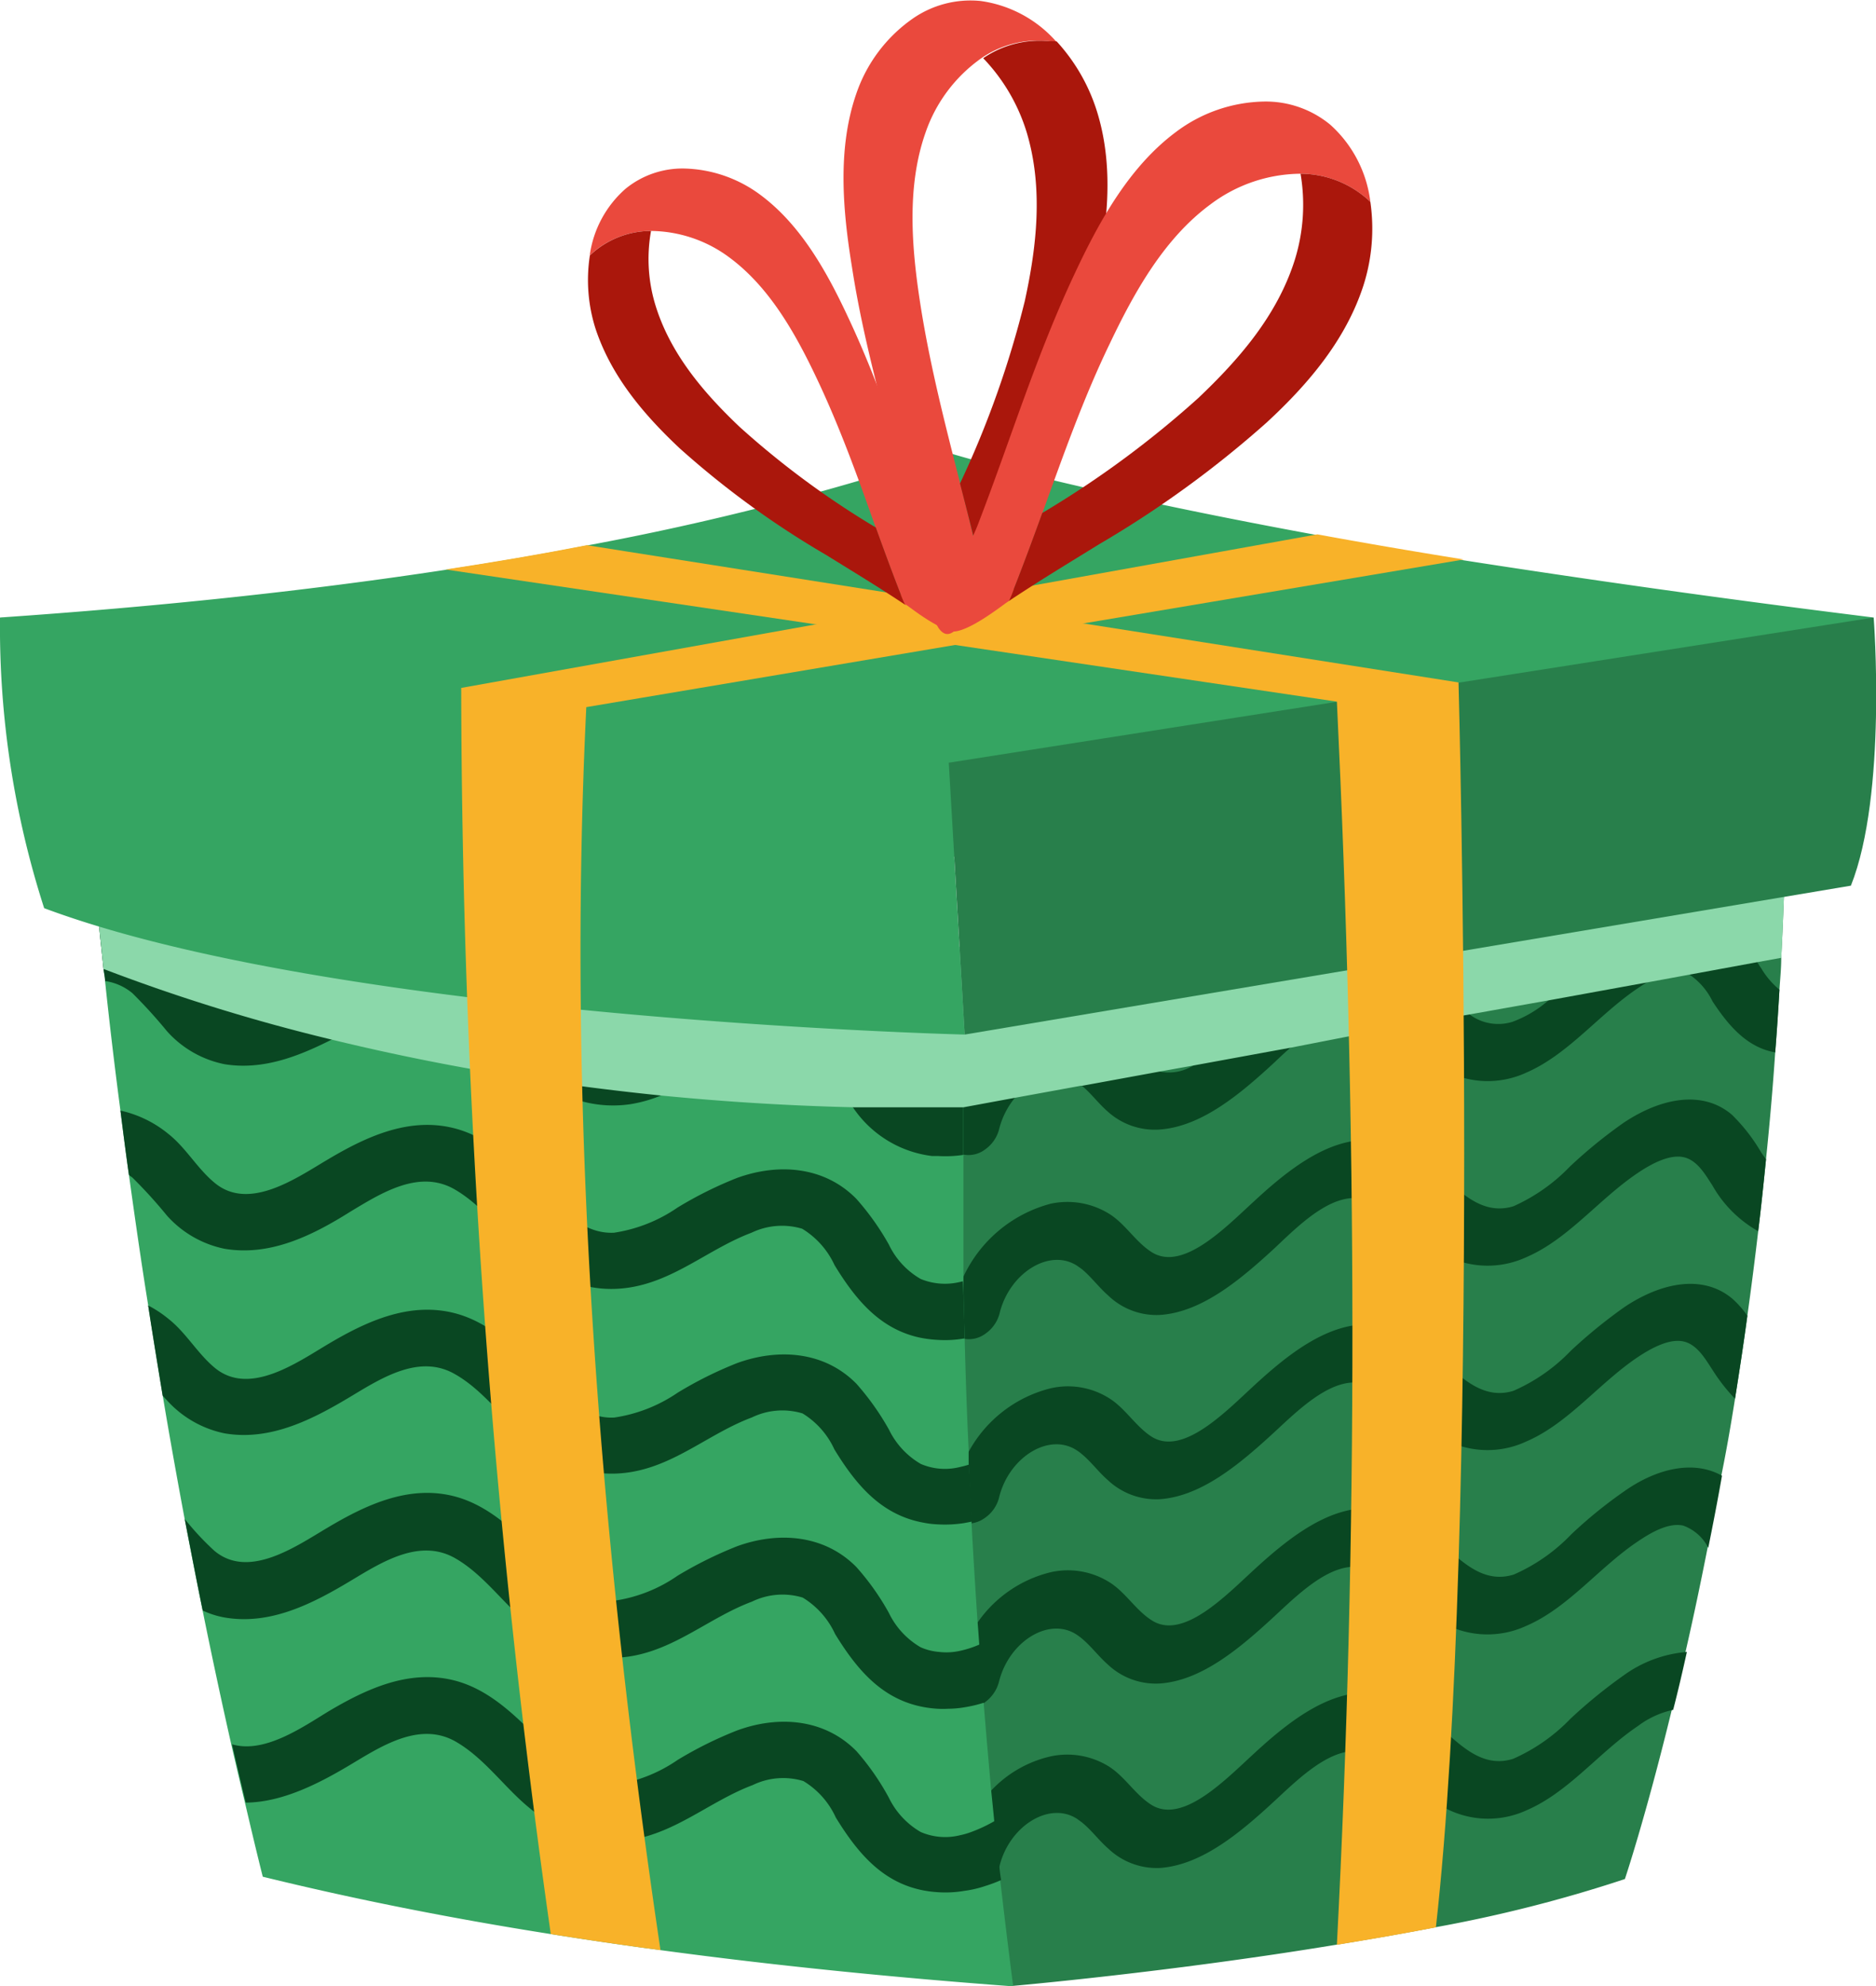
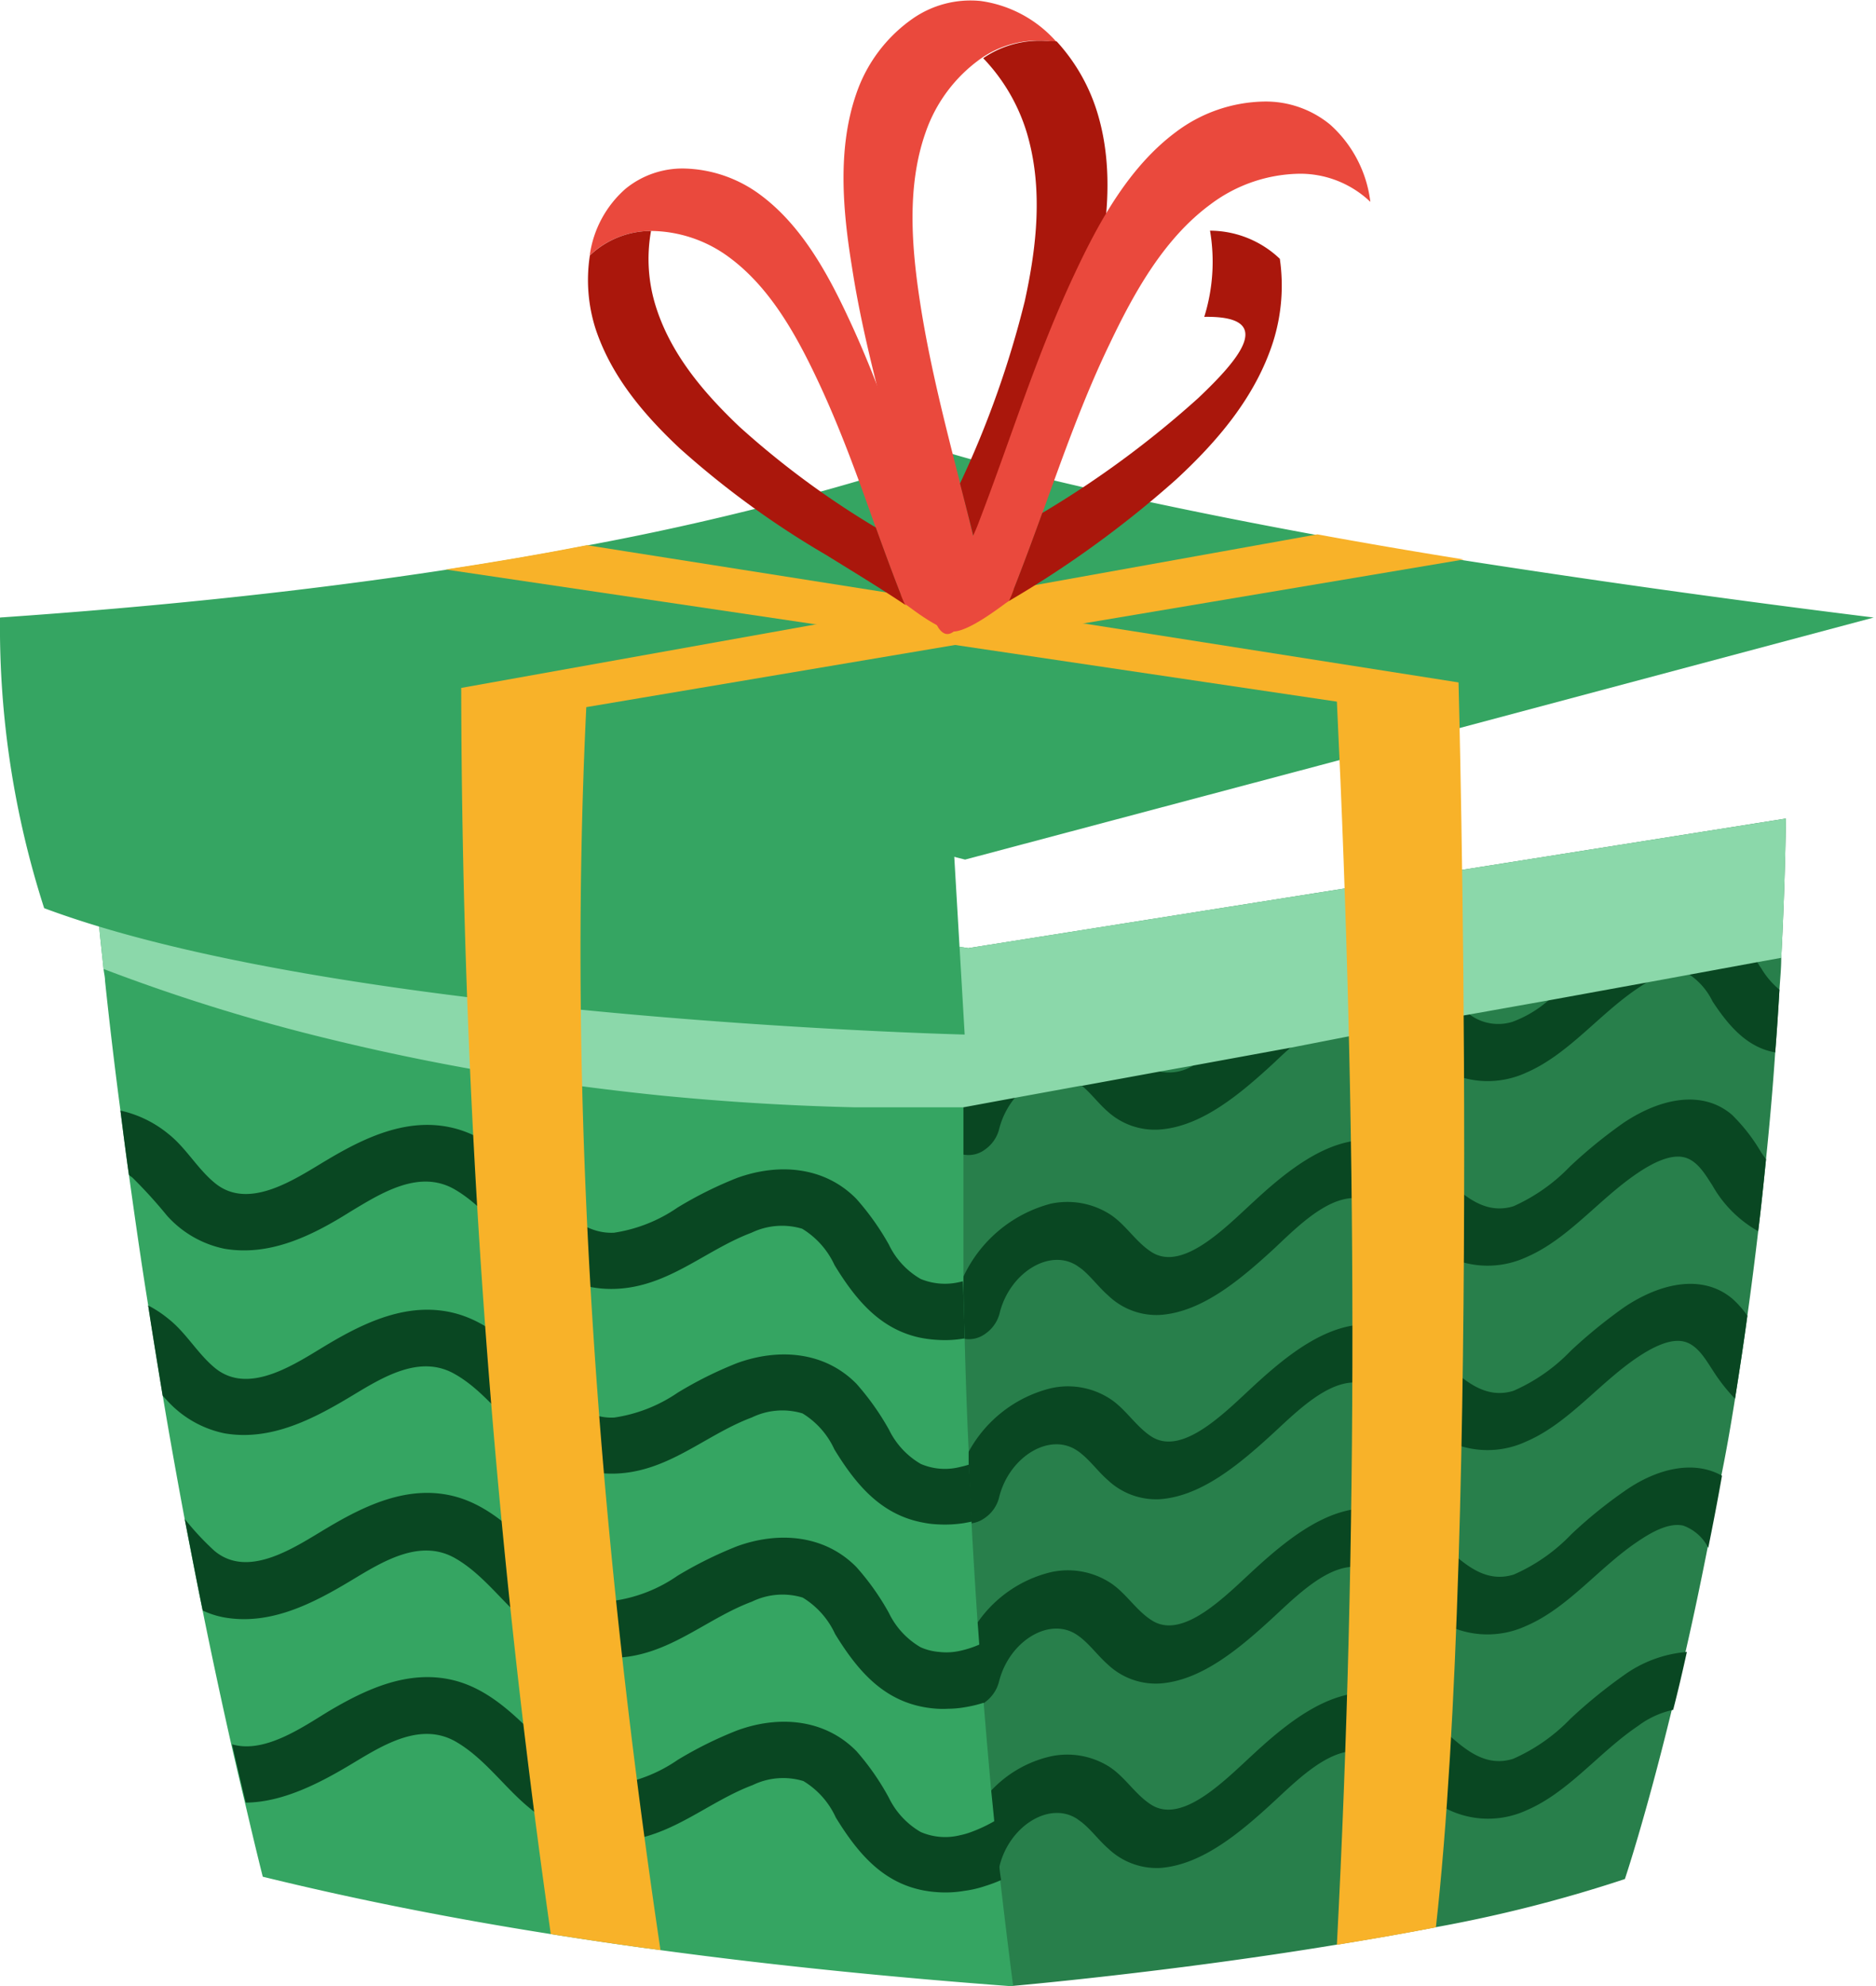
<svg xmlns="http://www.w3.org/2000/svg" viewBox="0 0 136.79 144.75">
  <defs>
    <style>.cls-1{isolation:isolate;}.cls-2{fill:#287f4b;}.cls-3{fill:#094722;}.cls-4{fill:#35a562;}.cls-5{fill:#8bd8aa;mix-blend-mode:multiply;}.cls-6{fill:#f8b229;}.cls-7{fill:#ea493d;}.cls-8{fill:#aa170c;}</style>
  </defs>
  <g class="cls-1">
    <g id="Слой_2" data-name="Слой 2">
      <g id="OBJECTS">
        <path class="cls-2" d="M130.22,59.65c-.05,3.46-.17,6.85-.34,10.15,0,.78-.08,1.55-.13,2.32-.09,1.55-.19,3.07-.31,4.57-.18,2.67-.41,5.27-.67,7.79-.18,1.79-.36,3.53-.57,5.24q-.37,3.16-.79,6.16c-.28,2.08-.59,4.09-.9,6.05s-.63,3.8-1,5.61-.66,3.57-1,5.25q-.81,4.11-1.61,7.59c-.33,1.49-.66,2.91-1,4.22-1.92,7.88-3.42,12.33-3.42,12.33a101.64,101.64,0,0,1-13.85,3.52c-2.38.46-4.81.88-7.22,1.27h0c-12.13,2-23.6,3-23.6,3s-.89-2.72-2-7.28c-.3-1.21-.62-2.55-.94-4-.07-.32-.15-.66-.22-1-.53-2.39-1.06-5.07-1.55-8-.23-1.33-.44-2.7-.65-4.11-.43-3-.79-6.16-1-9.44-.12-1.42-.21-2.86-.27-4.33,0-.54,0-1.09-.07-1.63-.1-2.62-.11-5.14-.06-7.55,0-1.46.08-2.87.14-4.24.15-3.3.42-6.33.74-9,.12-1.21.27-2.36.42-3.44l.09-.61a92.37,92.37,0,0,1,2.18-11Z" />
        <path class="cls-3" d="M129.75,72.12c-.09,1.55-.19,3.07-.31,4.57-2-.35-3.35-1.86-4.57-3.72A5,5,0,0,0,123.16,71a1.69,1.69,0,0,0-.43-.15,4,4,0,0,0-2.59.7c-.25.15-.5.32-.74.48-2.81,1.89-5.05,4.81-8.1,6.13a6.72,6.72,0,0,1-6.92-.77c-1-.71-1.91-1.67-2.91-2.42a6.55,6.55,0,0,0-1.69-1c-1.87-.68-3.83.73-5.58,2.28-.43.38-.85.76-1.24,1.14-2.54,2.35-5.33,4.69-8.38,4.92A5.11,5.11,0,0,1,80.77,81c-.66-.57-1.2-1.31-1.86-1.86l-.08-.06a2.52,2.52,0,0,0-.33-.24c-1.41-.93-3.29-.28-4.53,1.2a5.86,5.86,0,0,0-1.1,2.17,2.59,2.59,0,0,1-1.05,1.56,2,2,0,0,1-1.56.37H70.2c-.74-.19-1.24-.89-.93-2.08a10,10,0,0,1,.43-1.31c.09-.24.19-.48.29-.71s.17-.34.26-.51a9.75,9.75,0,0,1,6.32-5.23,5.74,5.74,0,0,1,4.32.75c1.14.73,1.88,2,3,2.73a2.19,2.19,0,0,0,.74.32,3.34,3.34,0,0,0,2.3-.41,22.74,22.74,0,0,0,4.47-3.58c2.49-2.31,5.3-4.49,8.27-4.48,2.29,0,4,1.47,5.66,2.84a18,18,0,0,0,1.9,1.51,3.49,3.49,0,0,0,3.06.48,8.45,8.45,0,0,0,2.57-1.52c.55-.45,1.09-.93,1.61-1.39a34.4,34.4,0,0,1,3.92-3.19c2.73-1.81,5.77-2.39,7.89-.58a11.12,11.12,0,0,1,1.87,2.36c.09.15.17.28.27.42A6,6,0,0,0,129.75,72.12Z" />
        <path class="cls-3" d="M128.77,84.48c-.18,1.79-.36,3.53-.57,5.24a8.75,8.75,0,0,1-3.33-3.32c-.54-.83-1.13-1.88-2.14-2.08s-2.3.47-3.33,1.17c-2.81,1.89-5.05,4.81-8.1,6.12a6.74,6.74,0,0,1-6.92-.76c-1.54-1.07-2.8-2.71-4.6-3.37C97.44,86.63,95,89,93,90.9c-2.54,2.34-5.33,4.7-8.38,4.92a5.07,5.07,0,0,1-3.81-1.41c-.68-.59-1.24-1.36-1.93-1.93l-.34-.24c-2-1.3-4.88.5-5.63,3.37a2.59,2.59,0,0,1-1.06,1.58,2,2,0,0,1-1.47.38l-.08,0c-.76-.15-1.3-.86-1-2.09a10.94,10.94,0,0,1,.72-2c.08-.17.16-.33.25-.49a9.78,9.78,0,0,1,6.33-5.27,5.79,5.79,0,0,1,4.32.76c1.14.73,1.88,2,3,2.73,2.28,1.53,5.44-1.77,7.51-3.66,2.49-2.31,5.3-4.5,8.27-4.48,2.29,0,4,1.45,5.66,2.83,1.34,1.15,2.87,2.66,5,2A13.16,13.16,0,0,0,114.48,85a35.51,35.51,0,0,1,3.92-3.19c2.73-1.82,5.77-2.39,7.89-.57A13,13,0,0,1,128.43,84Z" />
        <path class="cls-3" d="M127.41,95.88c-.28,2.08-.59,4.09-.9,6.05a13.17,13.17,0,0,1-1.64-2.1c-.54-.82-1.13-1.87-2.14-2.08s-2.3.47-3.33,1.16c-2.81,1.89-5.05,4.82-8.1,6.13a6.69,6.69,0,0,1-6.92-.76c-1.54-1.07-2.8-2.71-4.6-3.36-2.34-.85-4.81,1.54-6.82,3.41-2.54,2.34-5.33,4.7-8.38,4.92a5.14,5.14,0,0,1-3.81-1.4c-.68-.59-1.24-1.37-1.94-1.93a2.52,2.52,0,0,0-.33-.24c-2-1.3-4.88.48-5.63,3.36a2.57,2.57,0,0,1-1.08,1.59,2.13,2.13,0,0,1-.9.37,1.66,1.66,0,0,1-.59,0c-.78-.15-1.35-.86-1-2.09a11.41,11.41,0,0,1,.72-2,10.19,10.19,0,0,1,.64-1.17,9.39,9.39,0,0,1,5.94-4.57,5.65,5.65,0,0,1,4.32.75c1.14.73,1.88,2,3,2.74,2.28,1.52,5.44-1.78,7.51-3.68,2.49-2.3,5.3-4.49,8.27-4.47,2.29,0,4,1.46,5.66,2.84,1.34,1.14,2.87,2.66,5,2a13,13,0,0,0,4.18-2.92,36.69,36.69,0,0,1,3.92-3.19c2.73-1.82,5.77-2.39,7.89-.57A7.11,7.11,0,0,1,127.41,95.88Z" />
        <path class="cls-3" d="M125.56,107.54c-.32,1.82-.66,3.57-1,5.25a3.3,3.3,0,0,0-1.84-1.62c-1.06-.22-2.3.48-3.33,1.18-2.81,1.89-5.05,4.82-8.1,6.13a6.74,6.74,0,0,1-6.92-.76c-1.54-1.08-2.8-2.71-4.6-3.37-2.34-.85-4.81,1.54-6.82,3.41-2.54,2.35-5.33,4.71-8.38,4.92a5.1,5.1,0,0,1-3.81-1.4c-.68-.6-1.24-1.37-1.94-1.93a4,4,0,0,0-.33-.24c-2-1.3-4.88.49-5.63,3.37a2.68,2.68,0,0,1-1.06,1.58.05.05,0,0,1,0,0,2,2,0,0,1-1.48.34c-.78-.16-1.34-.85-1-2.09a11.41,11.41,0,0,1,.72-2,12.87,12.87,0,0,1,1.33-2.2,9.09,9.09,0,0,1,5.25-3.54,5.7,5.7,0,0,1,4.32.76c1.14.73,1.88,2,3,2.72,2.28,1.54,5.44-1.78,7.51-3.67,2.49-2.29,5.3-4.49,8.27-4.47,2.29,0,4,1.46,5.66,2.83,1.34,1.15,2.87,2.67,5,2a13,13,0,0,0,4.18-2.92,33.26,33.26,0,0,1,3.92-3.18C120.83,107,123.5,106.38,125.56,107.54Z" />
        <path class="cls-3" d="M123,120.38c-.33,1.49-.66,2.91-1,4.22a6.56,6.56,0,0,0-2.57,1.18c-2.81,1.89-5.05,4.82-8.1,6.13a6.72,6.72,0,0,1-6.92-.77c-1.54-1.07-2.8-2.7-4.6-3.36-2.34-.85-4.81,1.54-6.82,3.41-2.54,2.35-5.33,4.7-8.38,4.93a5.12,5.12,0,0,1-3.81-1.42c-.68-.59-1.24-1.37-1.94-1.92l-.33-.24c-2-1.29-4.88.49-5.63,3.37v0a2.59,2.59,0,0,1-1,1.53h0a2,2,0,0,1-1.56.36c-.76-.15-1.3-.86-1-2.09a10.94,10.94,0,0,1,.72-2,10.27,10.27,0,0,1,.69-1.26,11.18,11.18,0,0,1,1.63-2.08A8.54,8.54,0,0,1,76.57,128a5.74,5.74,0,0,1,4.32.75c1.14.74,1.88,2,3,2.73,2.28,1.53,5.44-1.77,7.51-3.66,2.49-2.31,5.3-4.49,8.27-4.48,2.29,0,4,1.46,5.66,2.83,1.34,1.15,2.87,2.67,5,2a13.16,13.16,0,0,0,4.18-2.92,36.69,36.69,0,0,1,3.92-3.19A9.12,9.12,0,0,1,123,120.38Z" />
        <path class="cls-4" d="M73.88,144.75c-8.9-.66-17.51-1.53-25.72-2.64h0c-2.71-.36-5.36-.75-8-1.17q-11.05-1.74-21-4.18c-.45-1.78-.87-3.57-1.29-5.36-.34-1.41-.67-2.82-1-4.25q-1.1-4.87-2.1-9.81c-.45-2.21-.88-4.43-1.31-6.67-.56-3-1.1-6-1.6-9h0c-.36-2.19-.72-4.38-1.06-6.58C10.3,92,9.84,88.78,9.4,85.61c-.22-1.55-.42-3.12-.62-4.69q-.62-4.69-1.12-9.43c0-.29-.08-.59-.11-.88-.11-1.1-.24-2.2-.34-3.3q-.4-3.82-.75-7.66L70.6,69.09c-.18,3.47-.29,7-.35,10.41,0,.16,0,.31,0,.45s0,.51,0,.76c0,1.13,0,2.27,0,3.4v0c0,3,0,5.93,0,8.83,0,.14,0,.29,0,.43,0,1.4.06,2.78.09,4.15v0q.1,4.17.29,8.13c0,.33,0,.66,0,1,.06,1.43.14,2.82.21,4.19a.41.41,0,0,1,0,.12c.13,2.46.28,4.83.43,7.1.05.58.09,1.16.13,1.72.1,1.46.21,2.88.32,4.25h0c.18,2.26.37,4.37.54,6.32.08.79.16,1.56.23,2.29.1,1.15.22,2.24.32,3.25,0,.38.08.75.12,1.1C73.5,141.92,73.88,144.75,73.88,144.75Z" />
-         <path class="cls-3" d="M70.24,80c0,.25,0,.51,0,.76,0,1.13,0,2.27,0,3.4v0a8.8,8.8,0,0,1-1.86.08l-.43,0a8.13,8.13,0,0,1-5.72-3.49,20.69,20.69,0,0,1-1.31-1.91,6,6,0,0,0-2.36-2.65,5,5,0,0,0-3.69.29c-2.39.88-4.43,2.49-6.79,3.4a10,10,0,0,1-2.15.59,8.67,8.67,0,0,1-6.46-1.67,14.44,14.44,0,0,1-1.18-.92c-1.71-1.48-3.1-3.45-5.09-4.58-2.57-1.47-5.31.27-7.54,1.61-.5.3-1,.6-1.54.88C21.71,77,19.14,78,16.37,77.55a7.63,7.63,0,0,1-4.2-2.41,36.51,36.51,0,0,0-2.51-2.76,4,4,0,0,0-2-.89c0-.29-.08-.59-.11-.88-.11-1.1-.24-2.2-.34-3.3h.32a8.28,8.28,0,0,1,4.77,1.89c1.26,1,2.08,2.48,3.32,3.53,2.52,2.13,6-.34,8.29-1.69,2.76-1.64,5.86-3.1,9.14-2.3,2.54.62,4.48,2.54,6.25,4.33,1.49,1.5,3.17,3.42,5.48,3.31a11.07,11.07,0,0,0,4.62-1.82,28.25,28.25,0,0,1,4.34-2.15c3-1.1,6.36-.87,8.7,1.51a18.35,18.35,0,0,1,2.37,3.34,5.73,5.73,0,0,0,2.32,2.5,4.35,4.35,0,0,0,1.29.35A4.9,4.9,0,0,0,70,80Z" />
        <path class="cls-3" d="M70.34,97.54a.07.07,0,0,1-.06,0h0a8.14,8.14,0,0,1-1.92.1A8.78,8.78,0,0,1,67,97.46c-2.84-.64-4.6-2.73-6.15-5.27a6.07,6.07,0,0,0-2.36-2.65,5.13,5.13,0,0,0-3.69.29c-3.09,1.16-5.58,3.49-8.94,4-3,.45-5.44-.69-7.64-2.58-1.71-1.49-3.1-3.45-5.09-4.59-2.57-1.46-5.31.27-7.54,1.61C22.84,90,19.74,91.57,16.37,91a7.7,7.7,0,0,1-4.2-2.42,34.68,34.68,0,0,0-2.51-2.76l-.26-.2c-.22-1.55-.42-3.12-.62-4.69a8.34,8.34,0,0,1,3.52,1.72c1.26,1,2.08,2.49,3.32,3.52,2.52,2.14,6-.33,8.29-1.68,2.76-1.64,5.86-3.09,9.14-2.29,2.54.62,4.48,2.52,6.25,4.33,1.49,1.49,3.17,3.42,5.48,3.3A11.07,11.07,0,0,0,49.4,88a28.3,28.3,0,0,1,4.34-2.16c3-1.09,6.36-.86,8.7,1.52a19,19,0,0,1,2.37,3.33,5.75,5.75,0,0,0,2.32,2.51l0,0a4.65,4.65,0,0,0,2.82.23l.26-.06C70.28,94.79,70.31,96.17,70.34,97.54Z" />
        <path class="cls-3" d="M70.88,110.88l-.58.11a9.11,9.11,0,0,1-2,.09,6.47,6.47,0,0,1-.91-.11c-3.08-.54-4.93-2.7-6.55-5.35A6,6,0,0,0,58.52,103a5.08,5.08,0,0,0-3.69.29c-3.09,1.15-5.58,3.49-8.94,4-3,.45-5.44-.69-7.64-2.58-1.71-1.49-3.1-3.46-5.09-4.58-2.57-1.47-5.31.27-7.54,1.61-2.78,1.67-5.88,3.29-9.25,2.71a7.75,7.75,0,0,1-4.2-2.41l-.31-.33h0c-.36-2.19-.72-4.38-1.06-6.58a8.53,8.53,0,0,1,1.51,1c1.26,1,2.08,2.48,3.32,3.52,2.52,2.13,6-.34,8.29-1.7,2.76-1.64,5.86-3.08,9.14-2.28,2.54.62,4.48,2.52,6.25,4.32,1.49,1.51,3.17,3.43,5.48,3.31a11.05,11.05,0,0,0,4.62-1.81,28.3,28.3,0,0,1,4.34-2.16c3-1.09,6.36-.87,8.7,1.51a19.06,19.06,0,0,1,2.37,3.34,5.84,5.84,0,0,0,2.32,2.5h0a4.46,4.46,0,0,0,2.83.23c.23-.05.46-.11.68-.18C70.73,108.12,70.81,109.51,70.88,110.88Z" />
        <path class="cls-3" d="M71.77,124.07a9.63,9.63,0,0,1-1.48.35h0a7.34,7.34,0,0,1-1.15.1,7,7,0,0,1-.79,0c-3.63-.23-5.68-2.55-7.46-5.45a6.07,6.07,0,0,0-2.36-2.65,5.08,5.08,0,0,0-3.69.29c-3.09,1.15-5.58,3.48-8.94,4-3,.45-5.44-.69-7.64-2.59-1.71-1.47-3.1-3.45-5.09-4.58-2.57-1.45-5.31.28-7.54,1.62-2.78,1.67-5.88,3.29-9.25,2.71a6.23,6.23,0,0,1-1.6-.51c-.45-2.21-.88-4.43-1.31-6.67A20.08,20.08,0,0,0,15.62,113c2.52,2.13,6-.34,8.29-1.69,2.76-1.64,5.86-3.1,9.14-2.29,2.54.63,4.48,2.53,6.25,4.32,1.49,1.51,3.17,3.43,5.48,3.31a10.81,10.81,0,0,0,4.62-1.82,29.19,29.19,0,0,1,4.34-2.15c3-1.09,6.36-.86,8.7,1.51a18.35,18.35,0,0,1,2.37,3.34,5.81,5.81,0,0,0,2.32,2.51,4.13,4.13,0,0,0,1.35.34A4.5,4.5,0,0,0,70,120.3a7.33,7.33,0,0,0,1.46-.48C71.55,121.28,71.66,122.7,71.77,124.07Z" />
        <path class="cls-3" d="M73,137a9.84,9.84,0,0,1-1.14.43h0a8,8,0,0,1-1.54.36h0a8.14,8.14,0,0,1-1.92.1c-3.63-.22-5.68-2.55-7.46-5.45a6,6,0,0,0-2.36-2.65,5.08,5.08,0,0,0-3.69.29c-3.09,1.16-5.58,3.48-8.94,4-3,.45-5.44-.68-7.64-2.58-1.71-1.49-3.1-3.45-5.09-4.59-2.57-1.46-5.31.27-7.54,1.61s-5,2.82-7.76,2.84c-.34-1.41-.67-2.82-1-4.25,2.34.7,5.12-1.23,7-2.38,2.76-1.64,5.86-3.09,9.14-2.29,2.54.62,4.48,2.53,6.25,4.33,1.49,1.49,3.17,3.42,5.48,3.3a10.94,10.94,0,0,0,4.62-1.82,28.25,28.25,0,0,1,4.34-2.15c3-1.1,6.36-.87,8.7,1.51A18.42,18.42,0,0,1,64.81,131a5.84,5.84,0,0,0,2.32,2.5,4.49,4.49,0,0,0,2.86.24,5.61,5.61,0,0,0,.91-.27,10.67,10.67,0,0,0,1.64-.78c.1,1.15.22,2.24.32,3.25C72.9,136.32,72.94,136.69,73,137Z" />
        <path class="cls-5" d="M130.22,59.65c-.05,3.46-.17,6.85-.34,10.15l-1.72.31-5,.92-3,.55s0,0,0,0l-7.25,1.32h0l-5.62,1h0l-5.76,1L94.2,76.33l-7.26,1.33-2.29.41h0l-5.73,1.05-.1,0L74,80l-3.74.69h-1.9c-2.09,0-4.13,0-6.14,0-5-.12-9.71-.43-14.15-.87-3-.31-5.88-.67-8.61-1.08-5.75-.86-10.88-1.91-15.35-3A135.07,135.07,0,0,1,7.55,70.61c-.11-1.1-.24-2.2-.34-3.3q-.4-3.82-.75-7.66L70.6,69.09Z" />
        <path class="cls-4" d="M136.62,45l-30.33,8.09-8.81,2.35L70.37,62.64,43,55.77l-9.11-2.29L0,45c11.2-.77,22.06-1.89,32.45-3.47h0c3.49-.53,6.92-1.11,10.3-1.77h0A202.55,202.55,0,0,0,69.17,33s8.38,2.6,26.9,6h0q4.86.9,10.65,1.83C115.15,42.14,125.08,43.57,136.62,45Z" />
        <path class="cls-4" d="M3.22,66.18A66.82,66.82,0,0,1,0,45L69.18,55.58l1.16,19.81S24.9,74.28,3.22,66.18Z" />
-         <path class="cls-2" d="M69.18,55.58,136.62,45s1,12.87-1.66,19.54L70.34,75.39Z" />
        <path class="cls-6" d="M106.73,40.77,79,45.43h0L69.64,47h0L42.75,51.53c-1.39,28.65.71,59,5.41,90.58h0c-2.71-.36-5.36-.75-8-1.17a650.68,650.68,0,0,1-6.53-90.81L59.48,45.5h0l9.35-1.67,27.23-4.89h0Q100.94,39.84,106.73,40.77Z" />
        <path class="cls-6" d="M106.35,49.73S108,111,104.7,140.45c-2.38.46-4.81.88-7.22,1.27,1.54-29.64,1.48-59.85,0-90.59L69.64,47h0L59.49,45.5h0l-27-4h0c3.49-.53,6.92-1.11,10.3-1.77h0l26.08,4.11L79,45.43h0Z" />
        <path class="cls-7" d="M69.22,41.78c-.45-1-1-2-1.27-2.79-2-5.24-3.65-10.65-6.1-15.85-1.57-3.37-3.47-6.75-6.38-8.92a9.67,9.67,0,0,0-5.61-1.94,6.56,6.56,0,0,0-4.24,1.47A7.87,7.87,0,0,0,43,18.62c.12-.12.25-.23.38-.34a6.5,6.5,0,0,1,4.08-1.45,9.7,9.7,0,0,1,5.72,1.93c2.9,2.14,4.8,5.49,6.38,8.83,1.69,3.56,3,7.22,4.29,10.85.59,1.63,1.18,3.24,1.81,4.85a8.23,8.23,0,0,0,.33.78l.08,0c.51.34,4.14,3.26,4.12,1.14A8.89,8.89,0,0,0,69.22,41.78Z" />
        <path class="cls-8" d="M66,44.07c-1.89-1.26-3.84-2.44-5.78-3.64a65.1,65.1,0,0,1-10.66-7.76c-2.58-2.42-5-5.24-6.15-8.76a11.7,11.7,0,0,1-.4-5.29c.12-.12.25-.23.38-.34a6.5,6.5,0,0,1,4.08-1.45,11.52,11.52,0,0,0,.34,5.47c1.1,3.53,3.54,6.36,6.11,8.8a63.14,63.14,0,0,0,9.94,7.34c.59,1.63,1.18,3.24,1.81,4.85A8.23,8.23,0,0,0,66,44.07Z" />
        <path class="cls-7" d="M68.42,45.74c1.33,2,2.89-3.08,3.16-3.72l0-.1c0-.34-.11-.66-.18-1-.44-1.92-.91-3.82-1.4-5.74-1.09-4.27-2.2-8.58-2.89-13-.65-4.18-1-8.6.37-12.5a11,11,0,0,1,4.18-5.51A7.28,7.28,0,0,1,76.48,3a5.54,5.54,0,0,1,.57.07,9,9,0,0,0-5.56-3,7.39,7.39,0,0,0-5,1.33,11,11,0,0,0-4.06,5.45c-1.36,3.94-1,8.38-.31,12.6,1,6.51,3,12.68,4.41,18.93.23,1,.37,2.23.58,3.45A10.22,10.22,0,0,0,68.42,45.74Z" />
        <path class="cls-8" d="M71.61,41.92c1-2.4,2.07-4.76,3.13-7.14a75.93,75.93,0,0,0,5.11-14.19c.88-3.95,1.4-8.21.2-12.26a13.49,13.49,0,0,0-3-5.31A5.54,5.54,0,0,0,76.48,3a7.28,7.28,0,0,0-4.79,1.24,13.5,13.5,0,0,1,3.18,5.43c1.21,4.06.72,8.32-.15,12.28A71.26,71.26,0,0,1,70,35.23c.49,1.92,1,3.82,1.4,5.74C71.5,41.26,71.56,41.58,71.61,41.92Z" />
        <path class="cls-7" d="M68.77,45.16c0,2.4,4.12-.92,4.7-1.3l.09-.06a8.31,8.31,0,0,0,.38-.9c.72-1.83,1.4-3.67,2.07-5.52C77.51,33.23,79,29,80.94,25c1.82-3.82,4-7.67,7.34-10.12a11.05,11.05,0,0,1,6.55-2.22,7.41,7.41,0,0,1,4.66,1.67c.15.12.29.25.43.38A9,9,0,0,0,97,9.09,7.39,7.39,0,0,0,92.16,7.4a11,11,0,0,0-6.43,2.23c-3.34,2.49-5.52,6.37-7.34,10.25C75.58,25.83,73.7,32,71.39,38c-.36,1-.94,2.05-1.45,3.18A10.07,10.07,0,0,0,68.77,45.16Z" />
-         <path class="cls-8" d="M73.56,43.8c2.16-1.44,4.38-2.78,6.6-4.15a76.19,76.19,0,0,0,12.2-8.86c3-2.77,5.77-6,7.06-10a13.61,13.61,0,0,0,.5-6.08c-.14-.13-.28-.26-.43-.38a7.41,7.41,0,0,0-4.66-1.67,13.49,13.49,0,0,1-.42,6.28C93.13,23,90.33,26.2,87.38,29A71.74,71.74,0,0,1,76,37.38c-.67,1.85-1.35,3.69-2.07,5.52A8.31,8.31,0,0,1,73.56,43.8Z" />
+         <path class="cls-8" d="M73.56,43.8a76.19,76.19,0,0,0,12.2-8.86c3-2.77,5.77-6,7.06-10a13.61,13.61,0,0,0,.5-6.08c-.14-.13-.28-.26-.43-.38a7.41,7.41,0,0,0-4.66-1.67,13.49,13.49,0,0,1-.42,6.28C93.13,23,90.33,26.2,87.38,29A71.74,71.74,0,0,1,76,37.38c-.67,1.85-1.35,3.69-2.07,5.52A8.31,8.31,0,0,1,73.56,43.8Z" />
      </g>
    </g>
  </g>
</svg>